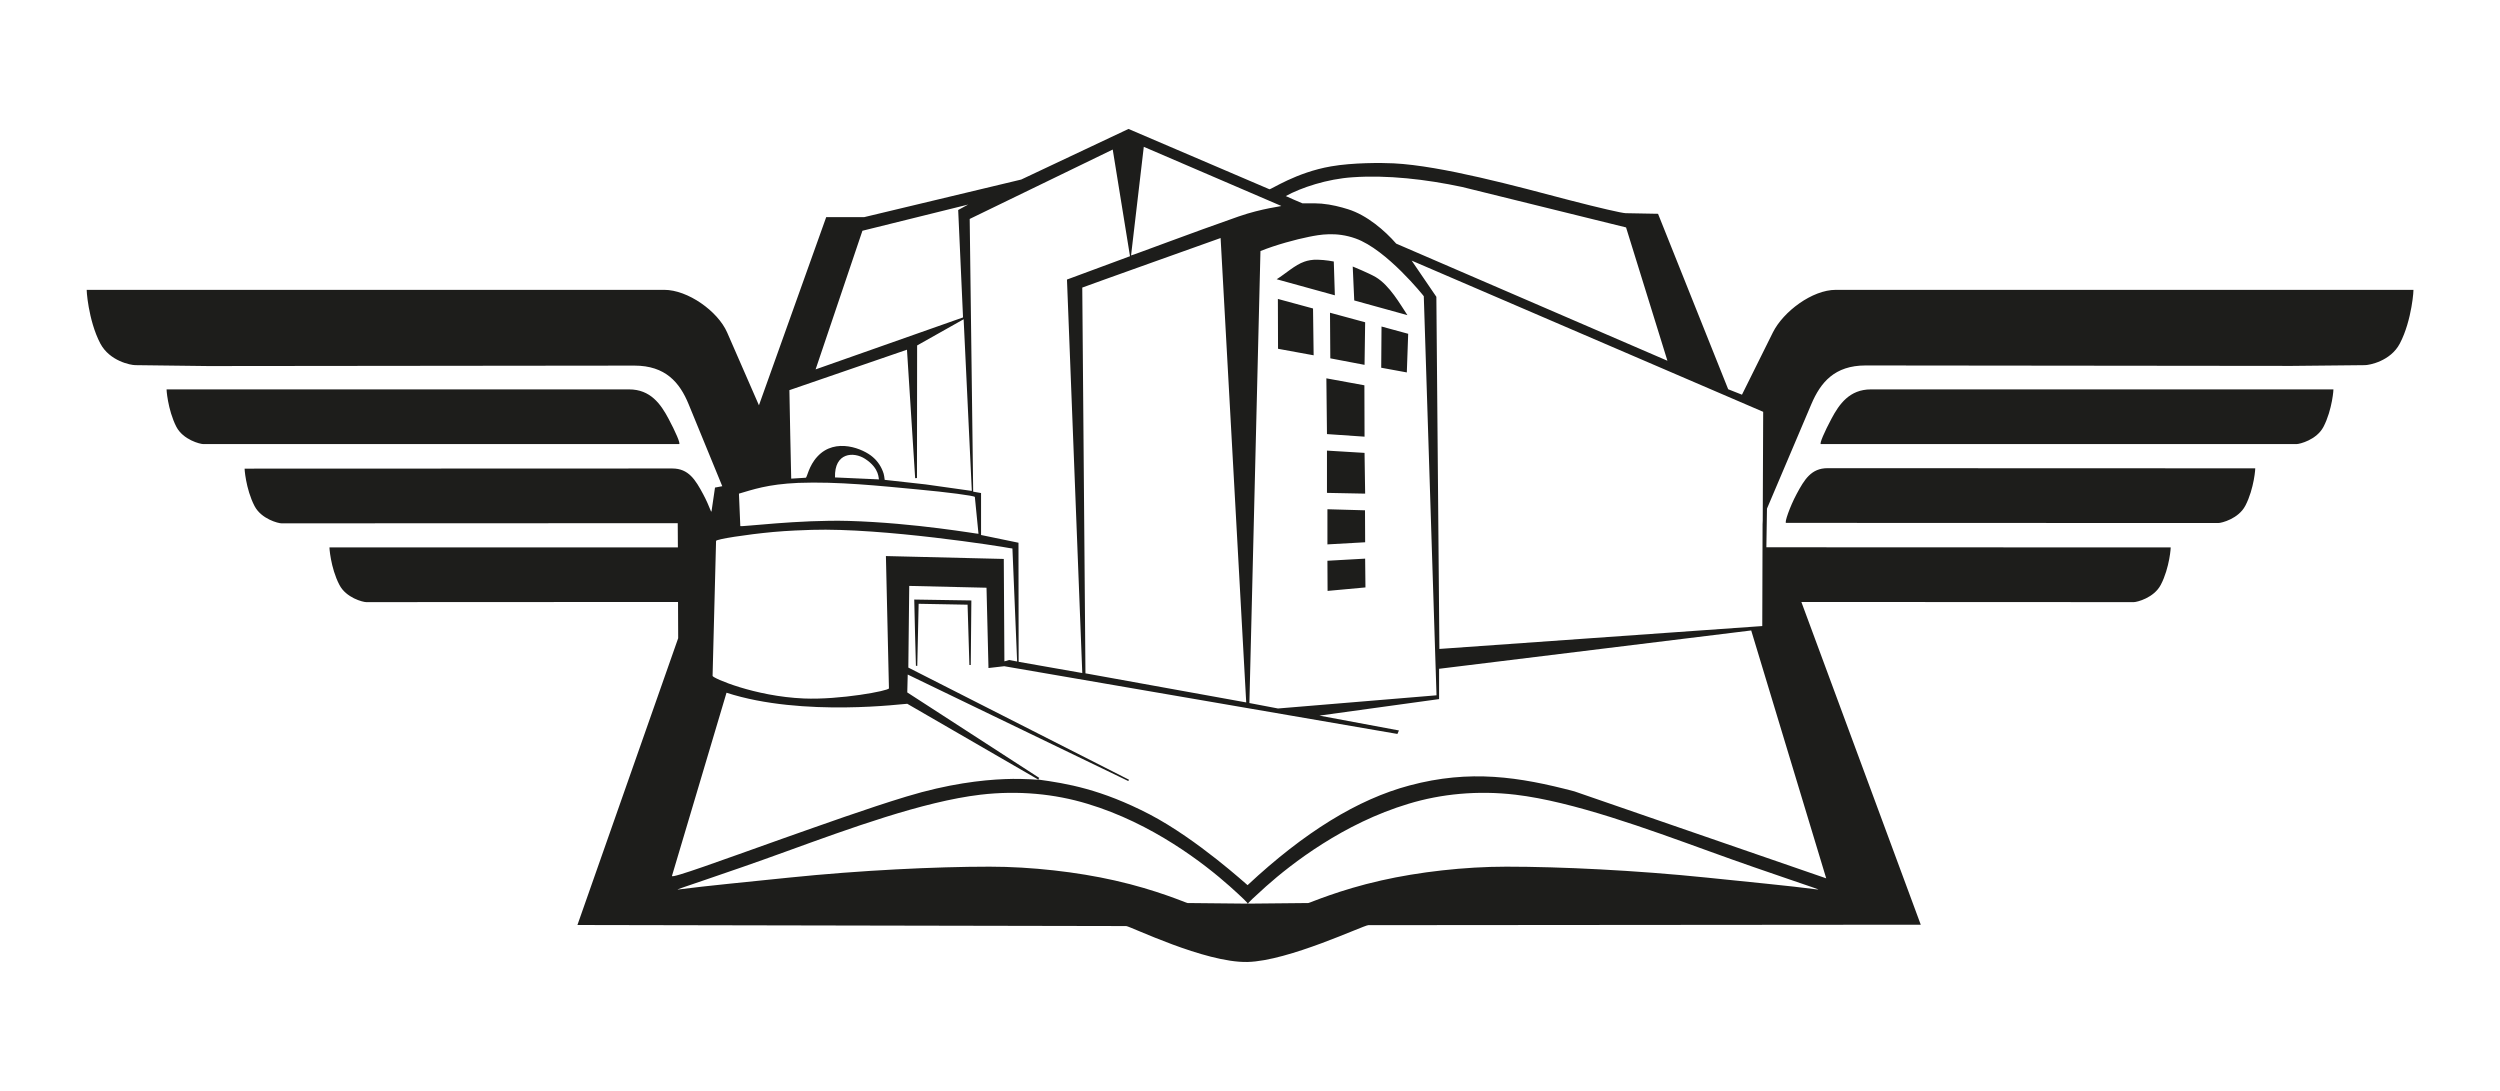
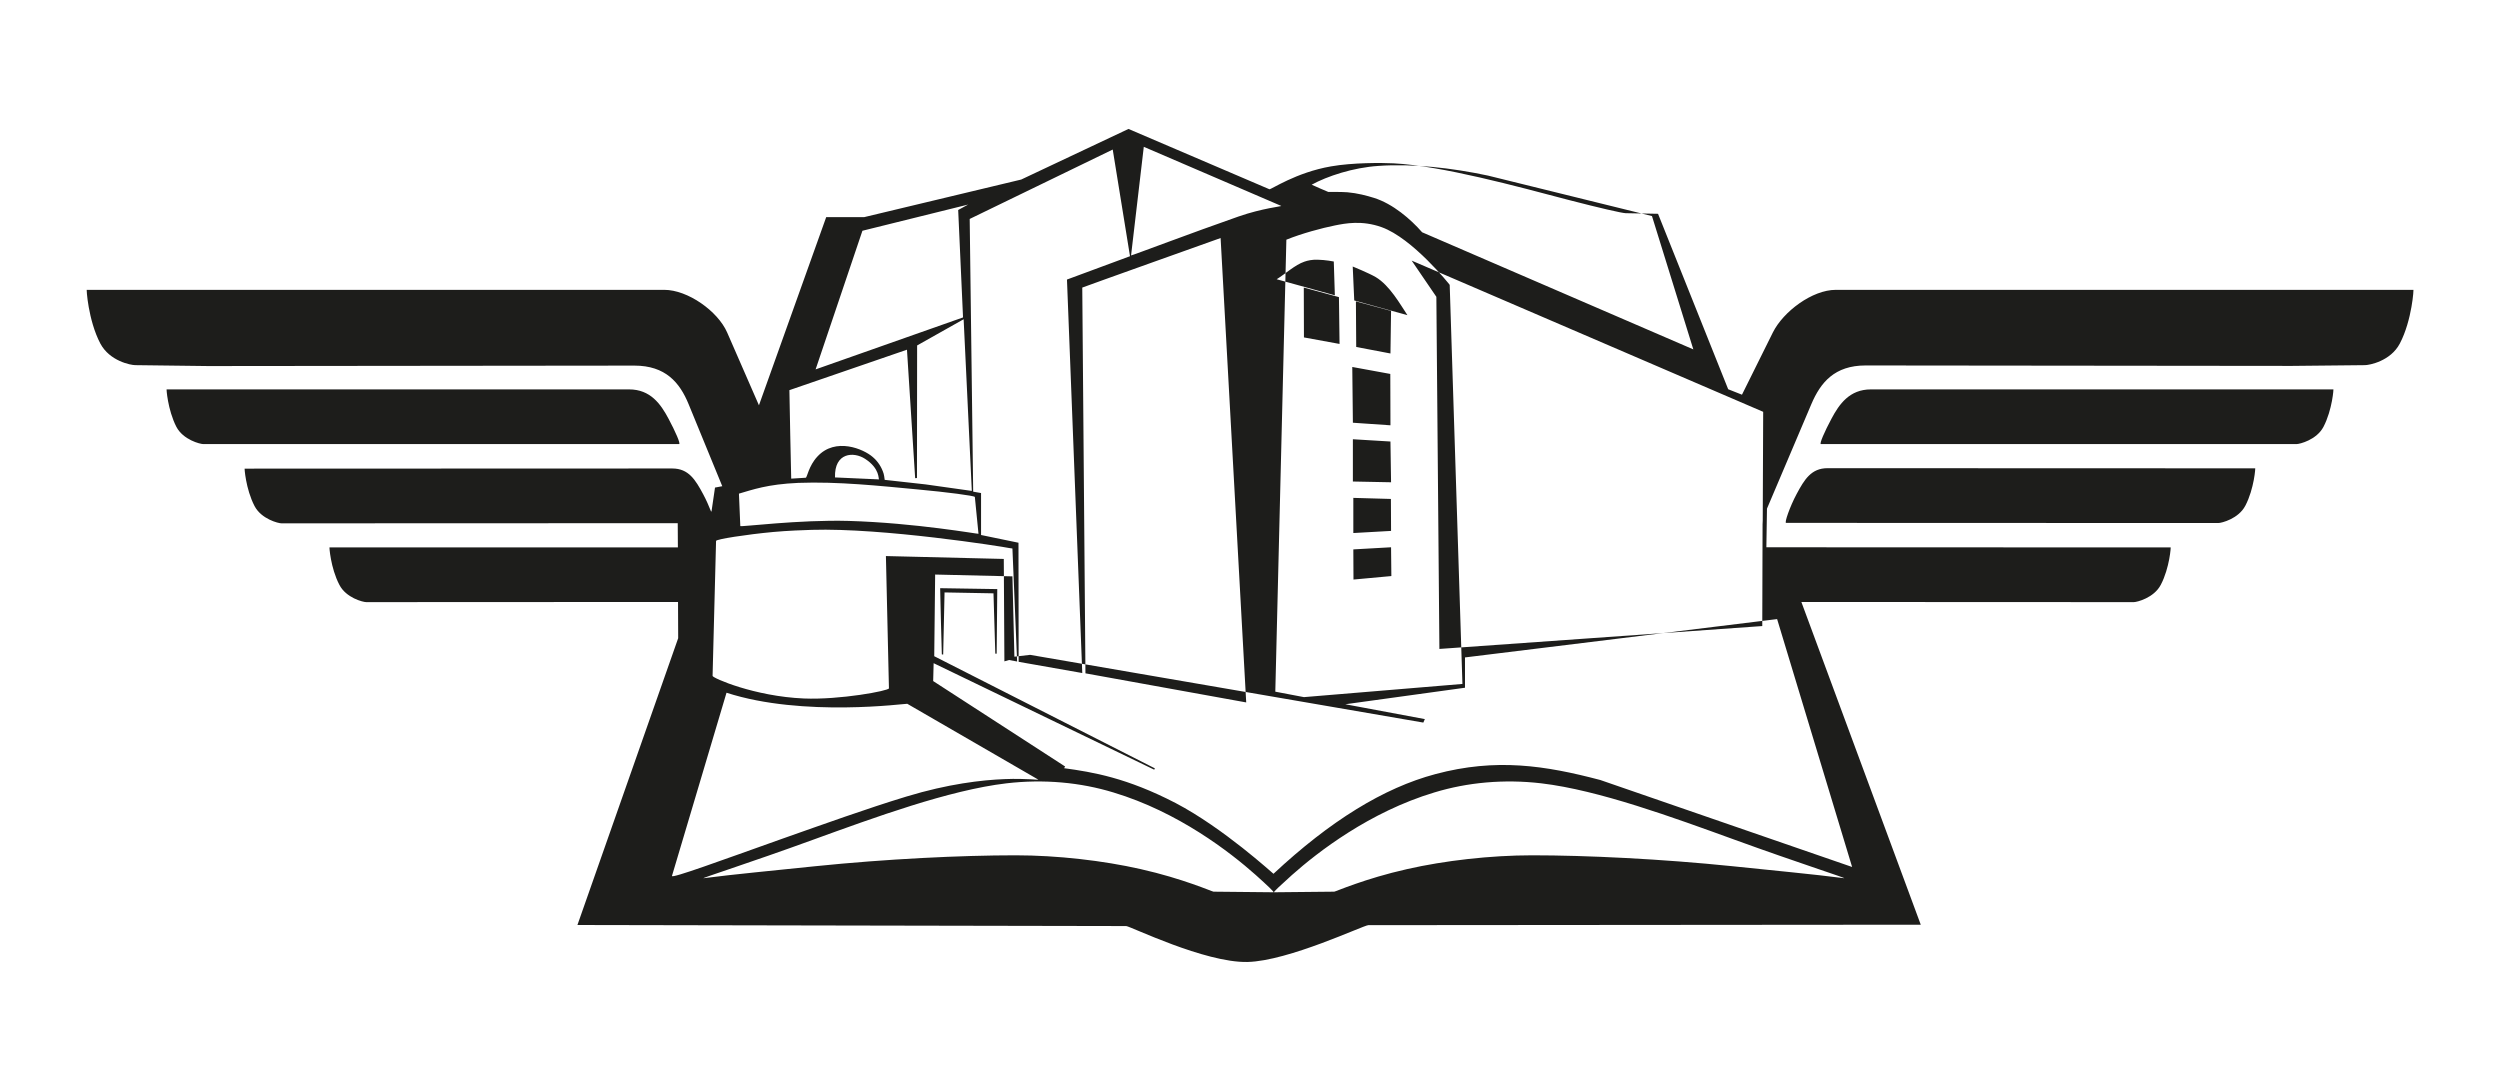
<svg xmlns="http://www.w3.org/2000/svg" width="165" height="72" fill="none">
-   <path fill-rule="evenodd" clip-rule="evenodd" d="M84.26 18.43c.57-.35 1.21-.95 1.83-1.16.22-.08.53-.14.86-.13.54.01 1.08.12 1.08.12l.07 2.23-3.84-1.06Zm8.63 2.37c-.48-.72-1.17-1.96-2.09-2.51-.44-.26-1.52-.7-1.52-.7l.1 2.24 3.51.97Zm-1.71.75 1.76.48-.09 2.55-1.69-.31.02-2.72Zm-3.4-.91 2.32.63-.04 2.81-2.26-.43-.02-3.01Zm-3.44-.91 2.32.63.04 3.09-2.35-.43-.01-3.29Zm3.2 5.24 2.51.46.01 3.39-2.48-.17-.04-3.68Zm.04 4.77 2.48.15.04 2.69-2.52-.05v-2.79Zm.03 3.87 2.48.07.01 2.11-2.49.14v-2.32Zm0 3.4 2.49-.14.02 1.9-2.5.23-.01-1.99Zm-4.42-20.44c1.01-.41 2.35-.77 3.2-.94.7-.14 1.79-.35 3.08.11 2.05.73 4.5 3.8 4.5 3.81l.84 26.34-10.46.87-1.89-.36.73-29.83Zm-22.85 23 3.77.06-.04 4.26h-.09l-.12-3.98-3.23-.06-.09 4.1-.09-.01c-.01 0-.11-4.37-.11-4.37Zm22 18.85c3.74-3.49 7.27-5.67 10.69-6.58 4-1.07 7.24-.57 10.88.39l16.62 5.74-4.95-16.36-20.6 2.53v2l-7.9 1.09 5.25.98-.1.23-25.95-4.47-1.04.12-.13-5.3-5.1-.12-.06 5.39 14.56 7.4-.04.09-14.56-7.03-.03 1.18 8.71 5.64-.07.11c1.89.26 4.14.63 7.36 2.3 3.17 1.66 6.44 4.67 6.46 4.67Zm2.52-45.48c1.02-.56 2.73-1.13 4.41-1.24 2.28-.16 4.84.13 7.23.64l10.82 2.67 2.73 8.8-17.9-7.73c-.75-.86-1.93-1.88-3.18-2.27-.48-.15-1.08-.31-1.75-.37-.52-.04-1.23-.01-1.26-.02-.01.01-1.1-.48-1.1-.48Zm-2.48 46.7 3.97-.04c.08 0 2.01-.86 4.81-1.49 2.47-.56 5.49-.91 8.26-.91 3.58 0 8.53.24 13.21.72 2.67.28 5.37.53 7.36.79.3.04-2.96-.99-7.22-2.54-4.03-1.46-8.95-3.27-12.75-3.72-2.48-.29-4.89-.06-7.06.6-4.29 1.29-7.7 3.94-9.4 5.45-.78.7-1.25 1.14-1.18 1.14Zm-.04 0-3.96-.04c-.08 0-2.01-.86-4.81-1.49-2.47-.56-5.49-.91-8.26-.91-3.58 0-8.53.24-13.21.72-2.67.28-5.37.53-7.36.79-.3.04 2.97-.99 7.22-2.54 4.03-1.46 8.95-3.27 12.75-3.72 2.48-.29 4.89-.06 7.06.6 4.29 1.29 7.7 3.94 9.4 5.45.78.7 1.24 1.14 1.17 1.14ZM47.95 45.72c5.05 1.64 11.89.7 11.93.73l8.64 5c.17.1-3.19-.55-8.69 1.12-2.6.79-5.57 1.86-8.21 2.79-4.02 1.43-7.33 2.65-7.27 2.45l3.6-12.09Zm32.61-30.01 1.69 30.65-10.61-1.92-.21-25.46c-.01-.01 9.13-3.27 9.13-3.27ZM66.82 36.2l.31 7.46-.53-.1-.31.09-.04-6.76-7.78-.19.2 8.73c0 .16-3.24.77-5.62.67-3.26-.14-6.02-1.35-6.02-1.49l.23-8.91c0-.11 1.96-.42 3.78-.59.99-.09 1.97-.12 2.54-.14 4.7-.14 12.55 1.1 13.03 1.2l.21.03Zm-18.05-3.62.09 2.14c0 .07 3.9-.43 7.14-.34 4.44.13 8.58.88 8.58.85l-.24-2.43c-.01-.08-1.84-.32-3.8-.5-2.45-.23-5.25-.53-7.86-.43-2.04.09-3.01.45-3.91.71Zm35.79-18.99c.07.03-1.24.15-2.82.7-2.93 1.02-7.09 2.6-7.09 2.57l.84-7.17 9.07 3.9ZM73.44 9.87l1.14 7.04-4.16 1.54 1.01 25.97-4.2-.74-.01-7.86-2.47-.51v-2.77l-.52-.09-.23-18 9.44-4.58ZM55.11 31.51c-.05-1.66 1.24-1.71 1.98-1.23 1.01.65.87 1.36.93 1.36l-2.91-.13Zm-3.01-5.76 7.76-2.67.54 8.48.12-.01.01-8.75 3.07-1.73.54 11.33-3.05-.43-2.7-.3c-.01 0-.01-.18-.07-.41-.13-.42-.37-.8-.71-1.09-.61-.54-2.47-1.33-3.66-.04-.58.62-.68 1.39-.77 1.4l-.96.06c-.01 0-.12-5.84-.12-5.84Zm4.82-10.52 6.98-1.73-.66.36.32 7.09-9.73 3.43 3.09-9.15Zm91.92 15.68-28.22-.01c-1.08 0-1.53.75-2.04 1.7-.45.84-.82 1.91-.7 1.91l28.53.01c.21 0 1.33-.28 1.78-1.14.59-1.12.68-2.57.65-2.47ZM154 25.7h-30.52c-1.41 0-2.09.97-2.6 1.93-.45.84-.82 1.68-.7 1.68h31.39c.21 0 1.33-.28 1.78-1.14.59-1.13.68-2.58.65-2.47Zm-143 0h30.52c1.41 0 2.09.97 2.6 1.93.45.84.82 1.68.7 1.68h-31.4c-.21 0-1.33-.28-1.78-1.14-.58-1.13-.67-2.58-.64-2.47Zm105.34 8.67-.01.23v-.02l-.02 6.74L95 42.83l-.2-23.24-1.63-2.39 23.2 9.98-.03 7.19ZM54.53 14.33h2.51l10.36-2.48 7.08-3.34 9.3 3.98c.09.04 1.75-1.11 4.07-1.51 1.43-.25 3.31-.24 4.13-.2 3.17.16 8.14 1.52 11.6 2.43 2.01.52 3.45.85 3.71.86l2.14.04 4.63 11.58.91.36 2.04-4.11c.69-1.38 2.6-2.81 4.15-2.81h38.12c.04-.14-.08 2-.89 3.54-.61 1.17-2.02 1.43-2.31 1.43l-4.82.05-28.13-.03c-2.05 0-2.97 1.12-3.58 2.55l-2.93 6.9-.04 2.55 26.68.01c.03-.1-.06 1.35-.65 2.47-.45.86-1.57 1.14-1.78 1.14l-21.94-.01 7.88 21.3-36.46.03c-.3 0-5.27 2.37-7.98 2.43-2.81.06-7.76-2.37-8-2.37l-36.22-.07 6.65-18.93-.01-2.39-20.58.01c-.21 0-1.33-.28-1.77-1.14-.59-1.12-.68-2.58-.65-2.47h22.99l-.01-1.6-26.15.01c-.21 0-1.33-.28-1.78-1.14-.59-1.13-.68-2.58-.65-2.47l28.22-.01c1.08 0 1.53.75 2.04 1.7.2.37.38.79.52 1.14l.03-.01.23-1.57.48-.09-2.22-5.41c-.59-1.44-1.53-2.55-3.58-2.55l-28.12.03-4.82-.06c-.29 0-1.69-.26-2.31-1.43-.81-1.54-.93-3.68-.89-3.54h38.11c1.55 0 3.53 1.4 4.15 2.81l2.1 4.81 4.44-12.42Z" fill="#1D1D1B" />
+   <path fill-rule="evenodd" clip-rule="evenodd" d="M84.26 18.43c.57-.35 1.21-.95 1.83-1.16.22-.08.53-.14.86-.13.54.01 1.08.12 1.08.12l.07 2.23-3.84-1.06Zm8.63 2.37c-.48-.72-1.17-1.96-2.09-2.51-.44-.26-1.52-.7-1.52-.7l.1 2.24 3.51.97ZZm-3.4-.91 2.32.63-.04 2.81-2.26-.43-.02-3.01Zm-3.44-.91 2.32.63.04 3.09-2.35-.43-.01-3.29Zm3.2 5.24 2.51.46.01 3.39-2.48-.17-.04-3.68Zm.04 4.77 2.48.15.04 2.69-2.52-.05v-2.79Zm.03 3.87 2.48.07.01 2.11-2.49.14v-2.32Zm0 3.4 2.49-.14.02 1.9-2.5.23-.01-1.99Zm-4.42-20.44c1.01-.41 2.35-.77 3.2-.94.7-.14 1.79-.35 3.08.11 2.05.73 4.5 3.8 4.5 3.81l.84 26.34-10.46.87-1.89-.36.73-29.83Zm-22.85 23 3.77.06-.04 4.26h-.09l-.12-3.98-3.23-.06-.09 4.1-.09-.01c-.01 0-.11-4.37-.11-4.37Zm22 18.85c3.74-3.49 7.27-5.67 10.69-6.58 4-1.07 7.24-.57 10.88.39l16.62 5.74-4.95-16.36-20.6 2.53v2l-7.9 1.09 5.25.98-.1.23-25.95-4.47-1.04.12-.13-5.3-5.1-.12-.06 5.39 14.56 7.4-.04.09-14.56-7.03-.03 1.18 8.71 5.64-.07.11c1.89.26 4.14.63 7.36 2.3 3.17 1.66 6.44 4.67 6.46 4.67Zm2.52-45.48c1.02-.56 2.73-1.13 4.41-1.24 2.28-.16 4.84.13 7.23.64l10.82 2.67 2.73 8.8-17.9-7.73c-.75-.86-1.93-1.88-3.18-2.27-.48-.15-1.08-.31-1.75-.37-.52-.04-1.23-.01-1.26-.02-.01.01-1.1-.48-1.1-.48Zm-2.48 46.7 3.97-.04c.08 0 2.01-.86 4.81-1.49 2.47-.56 5.49-.91 8.26-.91 3.58 0 8.53.24 13.21.72 2.67.28 5.37.53 7.36.79.3.04-2.96-.99-7.22-2.54-4.03-1.46-8.95-3.27-12.75-3.72-2.48-.29-4.89-.06-7.06.6-4.29 1.29-7.7 3.94-9.4 5.45-.78.7-1.25 1.14-1.18 1.14Zm-.04 0-3.96-.04c-.08 0-2.01-.86-4.81-1.49-2.47-.56-5.49-.91-8.26-.91-3.58 0-8.53.24-13.21.72-2.67.28-5.37.53-7.36.79-.3.04 2.97-.99 7.22-2.54 4.03-1.46 8.95-3.27 12.75-3.72 2.48-.29 4.89-.06 7.06.6 4.29 1.29 7.7 3.94 9.4 5.45.78.7 1.24 1.14 1.17 1.14ZM47.95 45.72c5.05 1.64 11.89.7 11.93.73l8.64 5c.17.1-3.19-.55-8.69 1.12-2.6.79-5.57 1.86-8.21 2.79-4.02 1.43-7.33 2.65-7.27 2.45l3.6-12.09Zm32.61-30.01 1.69 30.65-10.61-1.92-.21-25.46c-.01-.01 9.13-3.27 9.13-3.27ZM66.82 36.2l.31 7.46-.53-.1-.31.09-.04-6.76-7.78-.19.2 8.73c0 .16-3.24.77-5.62.67-3.26-.14-6.02-1.35-6.02-1.49l.23-8.91c0-.11 1.96-.42 3.78-.59.99-.09 1.97-.12 2.54-.14 4.7-.14 12.55 1.1 13.03 1.2l.21.03Zm-18.05-3.62.09 2.14c0 .07 3.9-.43 7.14-.34 4.44.13 8.58.88 8.58.85l-.24-2.43c-.01-.08-1.84-.32-3.8-.5-2.45-.23-5.25-.53-7.86-.43-2.04.09-3.01.45-3.91.71Zm35.79-18.99c.07.03-1.24.15-2.82.7-2.93 1.02-7.09 2.6-7.09 2.57l.84-7.17 9.07 3.9ZM73.44 9.87l1.14 7.04-4.16 1.54 1.01 25.97-4.2-.74-.01-7.86-2.47-.51v-2.77l-.52-.09-.23-18 9.44-4.58ZM55.11 31.51c-.05-1.66 1.24-1.71 1.98-1.23 1.01.65.87 1.36.93 1.36l-2.91-.13Zm-3.01-5.76 7.76-2.67.54 8.48.12-.01.01-8.75 3.07-1.73.54 11.33-3.05-.43-2.7-.3c-.01 0-.01-.18-.07-.41-.13-.42-.37-.8-.71-1.09-.61-.54-2.47-1.33-3.66-.04-.58.62-.68 1.39-.77 1.4l-.96.06c-.01 0-.12-5.84-.12-5.84Zm4.82-10.52 6.98-1.73-.66.36.32 7.09-9.73 3.43 3.09-9.15Zm91.92 15.68-28.22-.01c-1.08 0-1.53.75-2.04 1.7-.45.84-.82 1.91-.7 1.91l28.53.01c.21 0 1.33-.28 1.78-1.14.59-1.12.68-2.57.65-2.47ZM154 25.7h-30.52c-1.41 0-2.09.97-2.6 1.93-.45.84-.82 1.68-.7 1.68h31.39c.21 0 1.33-.28 1.78-1.14.59-1.13.68-2.58.65-2.47Zm-143 0h30.52c1.41 0 2.09.97 2.6 1.93.45.84.82 1.68.7 1.68h-31.4c-.21 0-1.33-.28-1.78-1.14-.58-1.13-.67-2.58-.64-2.47Zm105.34 8.67-.01.23v-.02l-.02 6.74L95 42.83l-.2-23.24-1.63-2.39 23.2 9.98-.03 7.19ZM54.53 14.33h2.51l10.36-2.48 7.08-3.34 9.3 3.98c.09.04 1.75-1.11 4.07-1.51 1.43-.25 3.31-.24 4.13-.2 3.17.16 8.14 1.52 11.6 2.43 2.01.52 3.45.85 3.71.86l2.14.04 4.63 11.58.91.36 2.04-4.11c.69-1.38 2.6-2.81 4.15-2.81h38.12c.04-.14-.08 2-.89 3.54-.61 1.17-2.02 1.43-2.31 1.43l-4.82.05-28.13-.03c-2.05 0-2.97 1.12-3.58 2.55l-2.93 6.9-.04 2.55 26.68.01c.03-.1-.06 1.35-.65 2.47-.45.86-1.57 1.14-1.78 1.14l-21.94-.01 7.88 21.3-36.46.03c-.3 0-5.27 2.37-7.98 2.43-2.81.06-7.76-2.37-8-2.37l-36.22-.07 6.65-18.93-.01-2.39-20.58.01c-.21 0-1.33-.28-1.77-1.14-.59-1.12-.68-2.58-.65-2.47h22.99l-.01-1.6-26.15.01c-.21 0-1.33-.28-1.78-1.14-.59-1.13-.68-2.58-.65-2.47l28.22-.01c1.08 0 1.53.75 2.04 1.7.2.37.38.79.52 1.14l.03-.01.23-1.57.48-.09-2.22-5.41c-.59-1.44-1.53-2.55-3.58-2.55l-28.12.03-4.82-.06c-.29 0-1.69-.26-2.31-1.43-.81-1.54-.93-3.68-.89-3.54h38.11c1.55 0 3.53 1.4 4.15 2.81l2.1 4.81 4.44-12.42Z" fill="#1D1D1B" />
</svg>